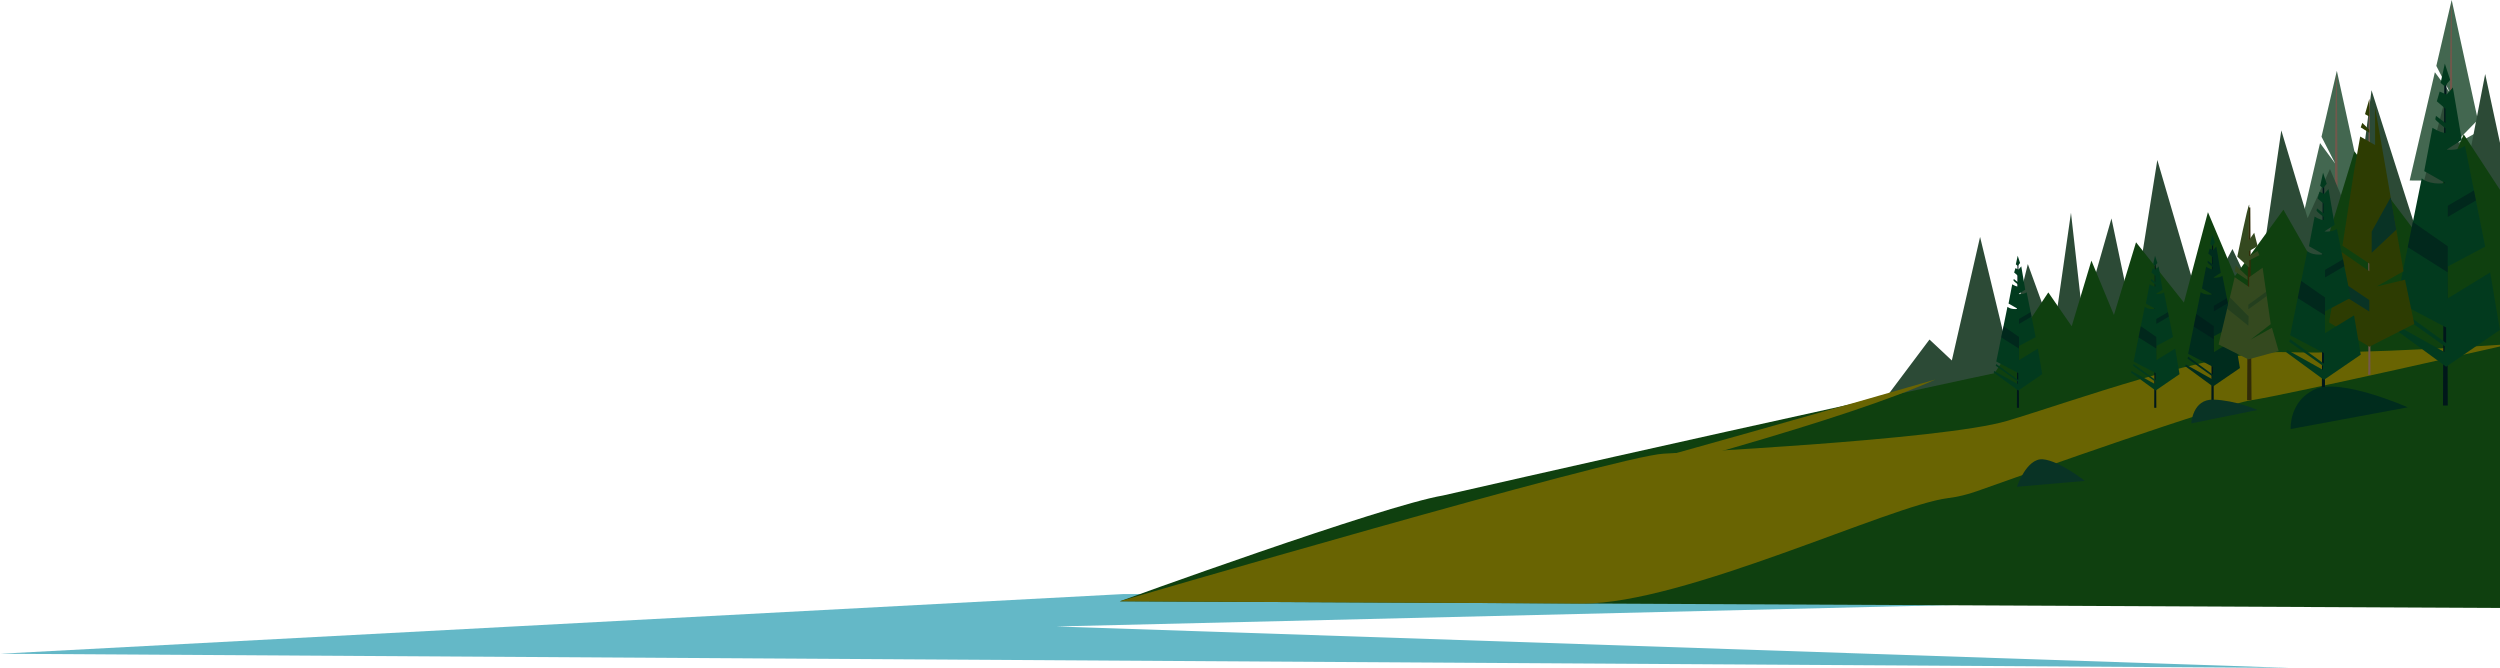
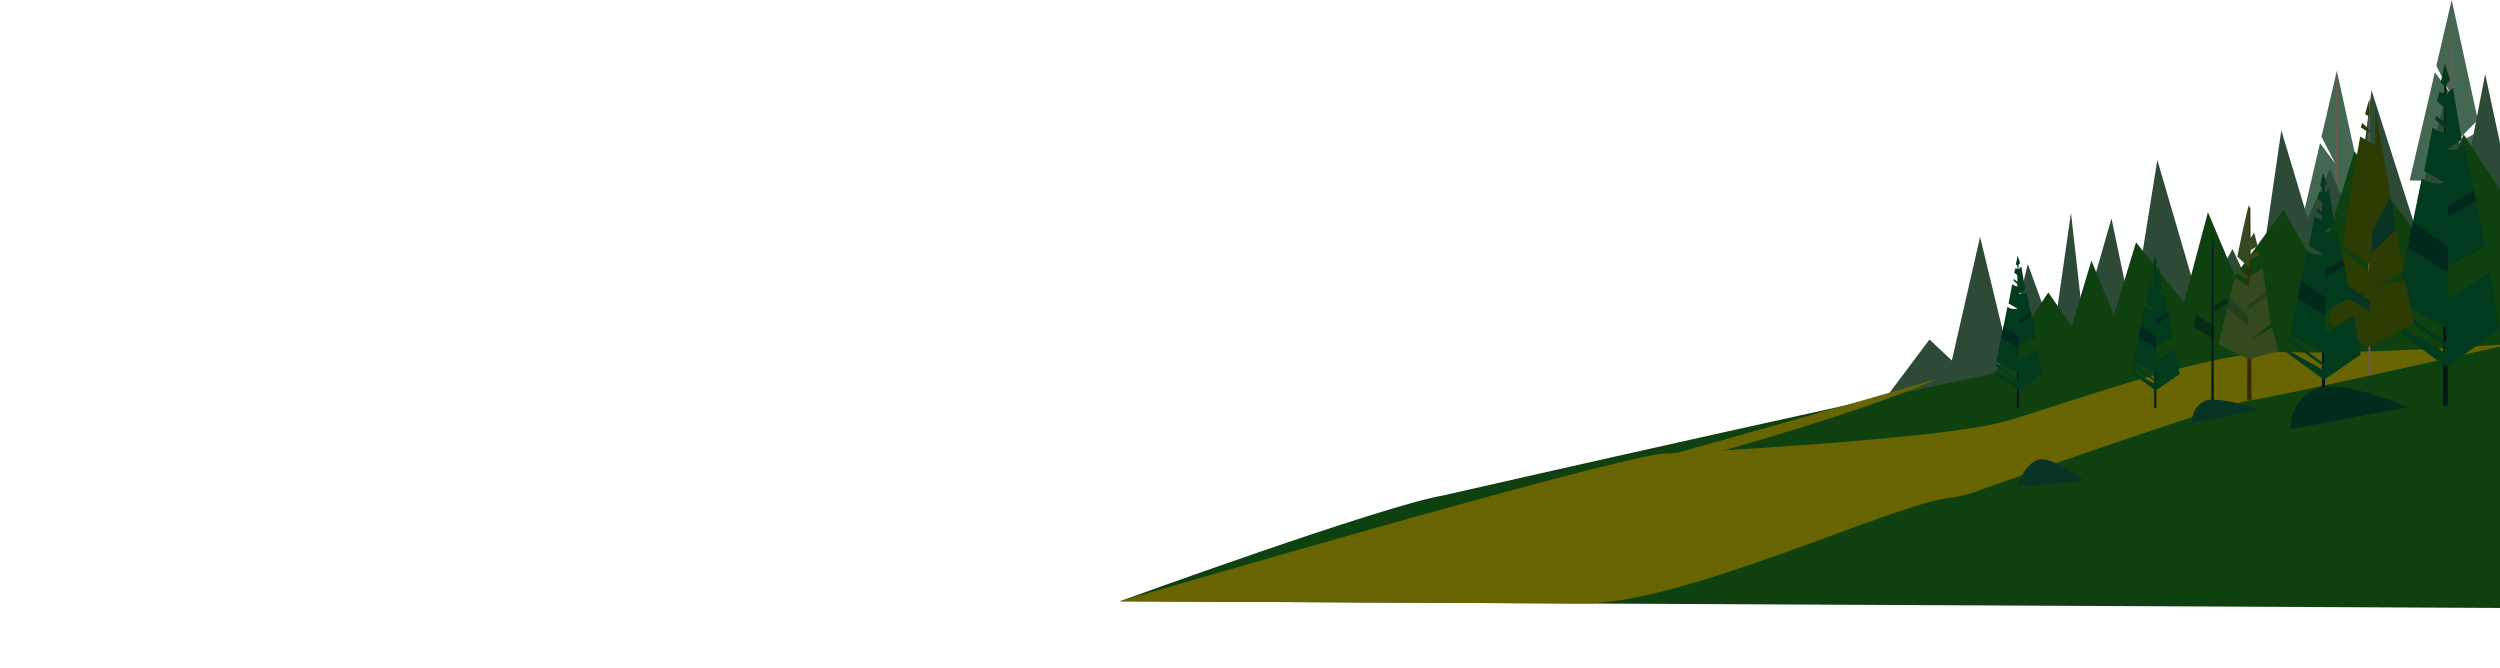
<svg xmlns="http://www.w3.org/2000/svg" width="1355" height="362" viewBox="0 0 1355 362" fill="none">
-   <path d="M608.5 322H1305L572.5 339.55L1241 362L0 354.331L608.5 322Z" fill="#64B8C7" />
  <path d="M1350.22 98.079L1306.04 97.825L1319.7 39.144L1327.99 50.383L1320.49 35.714L1328.81 0L1342.99 64.969L1329 79.267L1344.25 70.751L1350.22 98.079Z" fill="#436750" />
  <path d="M1328.83 2.245L1329.73 187.971H1327.37C1327.88 187.853 1327.28 1.22 1328.83 2.245H1328.83Z" fill="#72574B" />
  <path d="M1287.97 136.462L1243.8 136.215L1257.46 77.534L1265.76 88.767L1258.26 74.104L1266.57 38.39L1280.75 103.359L1266.76 117.656L1282.01 109.14L1287.97 136.462Z" fill="#436750" />
  <path d="M1266.59 40.635L1267.5 191.566H1265.13C1265.64 191.448 1265.04 39.61 1266.59 40.635H1266.59Z" fill="#72574B" />
  <path d="M1021.35 216.589L1045.78 184.028L1057.9 195.379L1073.2 128.412L1087.81 188.867L1099.09 143.122L1113.02 181.465L1122.47 115.305L1128.91 172.554L1144.41 118.393L1155.64 171.947L1169.27 86.716L1192.73 166.967L1210 134.954L1223.09 162.747L1236.47 70.668L1250.73 118.246L1262.83 91.596L1275.87 122.536L1285.36 48.88L1308.14 120.208L1324.93 54.85L1337.2 90.706L1346.97 40.117L1381 198.355L1021.35 216.589Z" fill="#2C4A36" />
  <path d="M782.085 268.558C782.085 268.558 1059.35 205.133 1179.08 182.137C1298.82 159.14 1361.73 151.785 1361.73 151.785L1370.06 329.578L606.925 325.901C606.925 325.901 749.656 273.992 782.079 268.564L782.085 268.558Z" fill="#0F400F" />
  <path d="M606.93 325.889C606.93 325.889 953.677 248.679 1049 205.681C1049 205.681 757.026 290.145 606.93 325.889Z" fill="#696402" />
  <path d="M1070.09 218.705L1110.19 158.486L1122.86 176.832L1133.54 141.254L1145.75 170.721L1157.73 131.317L1183.68 163.985L1196.7 114.981L1211.33 149.664L1237.6 113.655L1256.32 146.434L1276.09 82.013L1311.41 128.66L1335.32 72.813L1360.74 111.669V202.834L1070.09 218.705Z" fill="#0F400F" />
  <path d="M901.833 245.88C901.833 245.88 1052.36 238.572 1087.61 228.182C1122.86 217.792 1198.67 189.503 1239.09 190.865C1279.52 192.232 1360.74 186.492 1360.74 186.492C1360.74 186.492 1240.8 213.743 1220.33 216.896C1202.77 219.601 1100.29 255.94 1071.42 266.242C1066.33 268.063 1061.06 269.318 1055.69 269.996C1024.58 273.921 912.446 327.374 857.861 327.109C794.113 326.797 606.93 325.883 606.93 325.883C606.93 325.883 875.531 247.306 901.833 245.868V245.88Z" fill="#696402" />
  <path d="M1167.9 142.591H1168.41L1168.73 221.033H1167.58L1167.9 142.591Z" fill="#00171A" />
  <path d="M1168.44 146.092L1169.96 144.365L1172.1 157.013L1168.44 159.364C1171.52 159.624 1172.89 158.421 1172.89 158.421L1177.75 182.72L1168.71 187.529V195.214L1178.95 188.943L1181.31 202.793L1168.34 211.68L1155.01 201.909L1155.27 201.072L1167.92 208.127L1168.03 206.765L1156.11 198.249L1156.42 197.306L1168.34 205.981V202.221L1156.42 195.951L1162.46 166.271C1162.46 166.271 1164.1 167.939 1168.16 167.415L1163.06 164.539L1165.05 154.084C1165.05 154.084 1166.77 155.233 1168.16 155.339V154.19C1168.16 154.19 1165.94 152.463 1165.73 152.045L1165.89 151.208L1168.16 152.935V149.487L1166.1 147.707L1166.78 145.356L1168.45 146.086L1168.44 146.092Z" fill="#023A1E" />
  <path d="M1168.02 138.619L1167 143.269L1168.02 144.106L1169.31 142.538L1168.02 138.619Z" fill="#023A1E" />
  <path opacity="0.5" d="M1160.32 176.785L1168.73 182.655L1168.71 188.926L1159.08 182.855L1160.32 176.785Z" fill="#00171A" />
  <path opacity="0.5" d="M1168.73 172.878V175.565L1175.52 171.599L1175.04 169.188L1168.73 172.878Z" fill="#00171A" />
  <path d="M1093.47 142.591H1093.99L1094.3 221.033H1093.15L1093.47 142.591Z" fill="#00171A" />
  <path d="M1094.02 146.092L1095.53 144.365L1097.68 157.013L1094.02 159.364C1097.1 159.624 1098.46 158.421 1098.46 158.421L1103.33 182.72L1094.28 187.529V195.214L1104.53 188.943L1106.88 202.793L1093.92 211.68L1080.58 201.909L1080.84 201.072L1093.5 208.127L1093.6 206.765L1081.68 198.249L1081.99 197.306L1093.92 205.981V202.221L1081.99 195.951L1088.04 166.271C1088.04 166.271 1089.68 167.939 1093.73 167.415L1088.63 164.539L1090.62 154.084C1090.62 154.084 1092.35 155.233 1093.73 155.339V154.19C1093.73 154.19 1091.51 152.463 1091.3 152.045L1091.46 151.208L1093.74 152.935V149.487L1091.67 147.707L1092.35 145.356L1094.03 146.086L1094.02 146.092Z" fill="#023A1E" />
  <path d="M1093.6 138.619L1092.58 143.269L1093.6 144.106L1094.88 142.538L1093.6 138.619Z" fill="#023A1E" />
  <path opacity="0.5" d="M1085.9 176.785L1094.3 182.655L1094.28 188.926L1084.66 182.855L1085.9 176.785Z" fill="#00171A" />
  <path opacity="0.5" d="M1094.3 172.878V175.565L1101.1 171.599L1100.61 169.188L1094.3 172.878Z" fill="#00171A" />
  <path d="M1198.91 131.582H1199.5L1199.86 220.055H1198.56L1198.91 131.582Z" fill="#00171A" />
-   <path d="M1199.53 135.537L1201.24 133.592L1203.66 147.854L1199.53 150.506C1203.01 150.801 1204.54 149.445 1204.54 149.445L1210.03 176.856L1199.83 182.278V190.941L1211.38 183.869L1214.04 199.487L1199.41 209.505L1184.38 198.485L1184.67 197.542L1198.94 205.498L1199.06 203.966L1185.62 194.359L1185.97 193.298L1199.41 203.082V198.838L1185.97 191.766L1192.79 158.297C1192.79 158.297 1194.64 160.177 1199.21 159.588L1193.46 156.347L1195.7 144.56C1195.7 144.56 1197.64 145.856 1199.21 145.974V144.678C1199.21 144.678 1196.7 142.733 1196.47 142.261L1196.64 141.318L1199.21 143.263V139.374L1196.88 137.37L1197.64 134.718L1199.53 135.543V135.537Z" fill="#002C1D" />
  <path d="M1199.06 127.103L1197.91 132.349L1199.06 133.291L1200.5 131.523L1199.06 127.103Z" fill="#023A1E" />
  <path opacity="0.5" d="M1190.37 170.155L1199.86 176.767L1199.83 183.839L1188.98 176.997L1190.37 170.155Z" fill="#00171A" />
  <path opacity="0.5" d="M1199.86 165.741V168.77L1207.51 164.297L1206.97 161.58L1199.86 165.741Z" fill="#00171A" />
  <path d="M1324.81 43.405H1325.97L1326.69 219.813H1324.1L1324.81 43.405Z" fill="#00171A" />
  <path d="M1326.04 51.279L1329.45 47.401L1334.27 75.842L1326.04 81.129C1332.98 81.718 1336.03 79.013 1336.03 79.013L1346.97 133.663L1326.63 144.477V161.757L1349.67 147.654L1354.96 178.801L1325.8 198.779L1295.82 176.803L1296.41 174.923L1324.86 190.788L1325.1 187.729L1298.29 168.57L1299 166.454L1325.81 185.961V177.498L1299 163.395L1312.59 96.652C1312.59 96.652 1316.28 100.4 1325.39 99.222L1313.93 92.757L1318.4 69.248C1318.4 69.248 1322.28 71.835 1325.4 72.07V69.483C1325.4 69.483 1320.4 65.605 1319.93 64.662L1320.29 62.782L1325.41 66.66V58.905L1320.76 54.909L1322.29 49.623L1326.05 51.267L1326.04 51.279Z" fill="#023A1E" />
  <path d="M1325.1 34.471L1322.81 44.931L1325.1 46.811L1327.98 43.287L1325.1 34.471Z" fill="#023A1E" />
  <path opacity="0.5" d="M1307.77 120.308L1326.69 133.498L1326.63 147.595L1304.99 133.952L1307.77 120.308Z" fill="#00171A" />
  <path opacity="0.5" d="M1326.69 111.51V117.556L1341.96 108.634L1340.87 103.212L1326.69 111.51Z" fill="#00171A" />
  <path d="M1284.43 53.683L1284.78 203.117H1283.53C1284.04 202.999 1282.89 52.658 1284.43 53.683Z" fill="#72574B" />
  <path d="M1308.55 175.53L1284.16 187.924L1262.34 174.734L1269.07 136.533L1284.16 147.017V142.868L1269.6 133.144L1275.73 93.758L1279.23 73.998L1287.29 78.612V58.156L1302.72 147.017L1288.05 155.321L1303.52 151.591L1308.55 175.53Z" fill="#2D3C02" />
  <path d="M1284.16 71.965L1279.52 69.035L1280.36 66.607L1284.16 70.314V71.965Z" fill="#2D3C02" />
  <path d="M1284.16 53.683V63.207L1281.84 61.863L1284.16 53.683Z" fill="#2D3C02" />
  <path d="M1285.45 137.004V125.553L1295.77 106.936L1298.81 124.469L1285.45 137.004Z" fill="#093325" />
  <path d="M1266.56 150.766L1265.45 157.119L1284.16 168.87V162.647L1266.56 150.766Z" fill="#093325" />
  <path d="M1218.58 112.452H1219.67L1220.33 216.902H1217.92L1218.58 112.452Z" fill="#312B08" />
  <path d="M1219.1 110.914C1218.35 110.667 1212.61 139.108 1212.61 139.108L1219.1 145.096V141.106L1224.59 138.301L1223.65 136.056L1218.99 138.814L1218.94 136.097L1223.65 133.433L1221.78 126.137L1218.6 130.628L1219.1 110.92V110.914Z" fill="#34491F" />
  <path d="M1218.13 149.87L1211.77 143.817L1211.21 147.123L1218.13 151.738V149.87Z" fill="#34491F" />
  <path d="M1211.21 150.241L1219.04 155.575V150.241L1226.34 145.096L1230.74 175.689L1219.78 184.111L1231.39 177.652L1235.04 190.281L1218.6 194.772L1202.47 186.692L1211.21 150.241Z" fill="#34491F" />
  <path opacity="0.31" d="M1208.59 161.15L1218.76 171.481L1218.6 176.532L1207.12 167.303L1208.59 161.15Z" fill="#032A1F" />
  <path opacity="0.31" d="M1228.22 158.156L1218.6 165.128V167.644L1228.55 160.466L1228.22 158.156Z" fill="#032A1F" />
  <path d="M1258.91 99.693H1259.7L1260.19 220.267H1258.42L1258.91 99.693Z" fill="#00171A" />
  <path d="M1259.75 105.074L1262.08 102.422L1265.37 121.858L1259.75 125.471C1264.49 125.872 1266.58 124.027 1266.58 124.027L1274.06 161.38L1260.15 168.77V180.58L1275.9 170.939L1279.52 192.226L1259.59 205.881L1239.09 190.858L1239.49 189.574L1258.94 200.418L1259.1 198.331L1240.77 185.236L1241.26 183.792L1259.58 197.129V191.348L1241.26 181.706L1250.55 136.091C1250.55 136.091 1253.07 138.649 1259.3 137.847L1251.46 133.427L1254.52 117.361C1254.52 117.361 1257.17 119.13 1259.3 119.289V117.521C1259.3 117.521 1255.89 114.869 1255.56 114.226L1255.8 112.941L1259.3 115.593V110.289L1256.13 107.561L1257.17 103.948L1259.74 105.074H1259.75Z" fill="#023A1E" />
  <path d="M1259.1 93.588L1257.54 100.736L1259.1 102.021L1261.07 99.611L1259.1 93.588Z" fill="#023A1E" />
  <path opacity="0.5" d="M1247.26 152.257L1260.19 161.274L1260.15 170.903L1245.36 161.58L1247.26 152.257Z" fill="#00171A" />
  <path opacity="0.5" d="M1260.19 146.245V150.371L1270.63 144.277L1269.89 140.57L1260.19 146.245Z" fill="#00171A" />
  <path d="M1241.54 232.543C1241.54 232.543 1240.53 217.698 1254.46 211.103C1268.39 204.508 1304.99 220.768 1304.99 220.768L1241.54 232.543Z" fill="#002C1D" />
  <path d="M1093.15 263.826C1093.15 263.826 1098.44 248.202 1107.24 248.933C1116.04 249.664 1130.01 260.655 1130.01 260.655L1093.15 263.826Z" fill="#093325" />
  <path d="M1187.68 229.478C1187.68 229.478 1188.32 216.248 1199.7 216.59C1211.72 216.955 1223.58 222.206 1223.58 222.206L1187.68 229.478Z" fill="#093325" />
</svg>